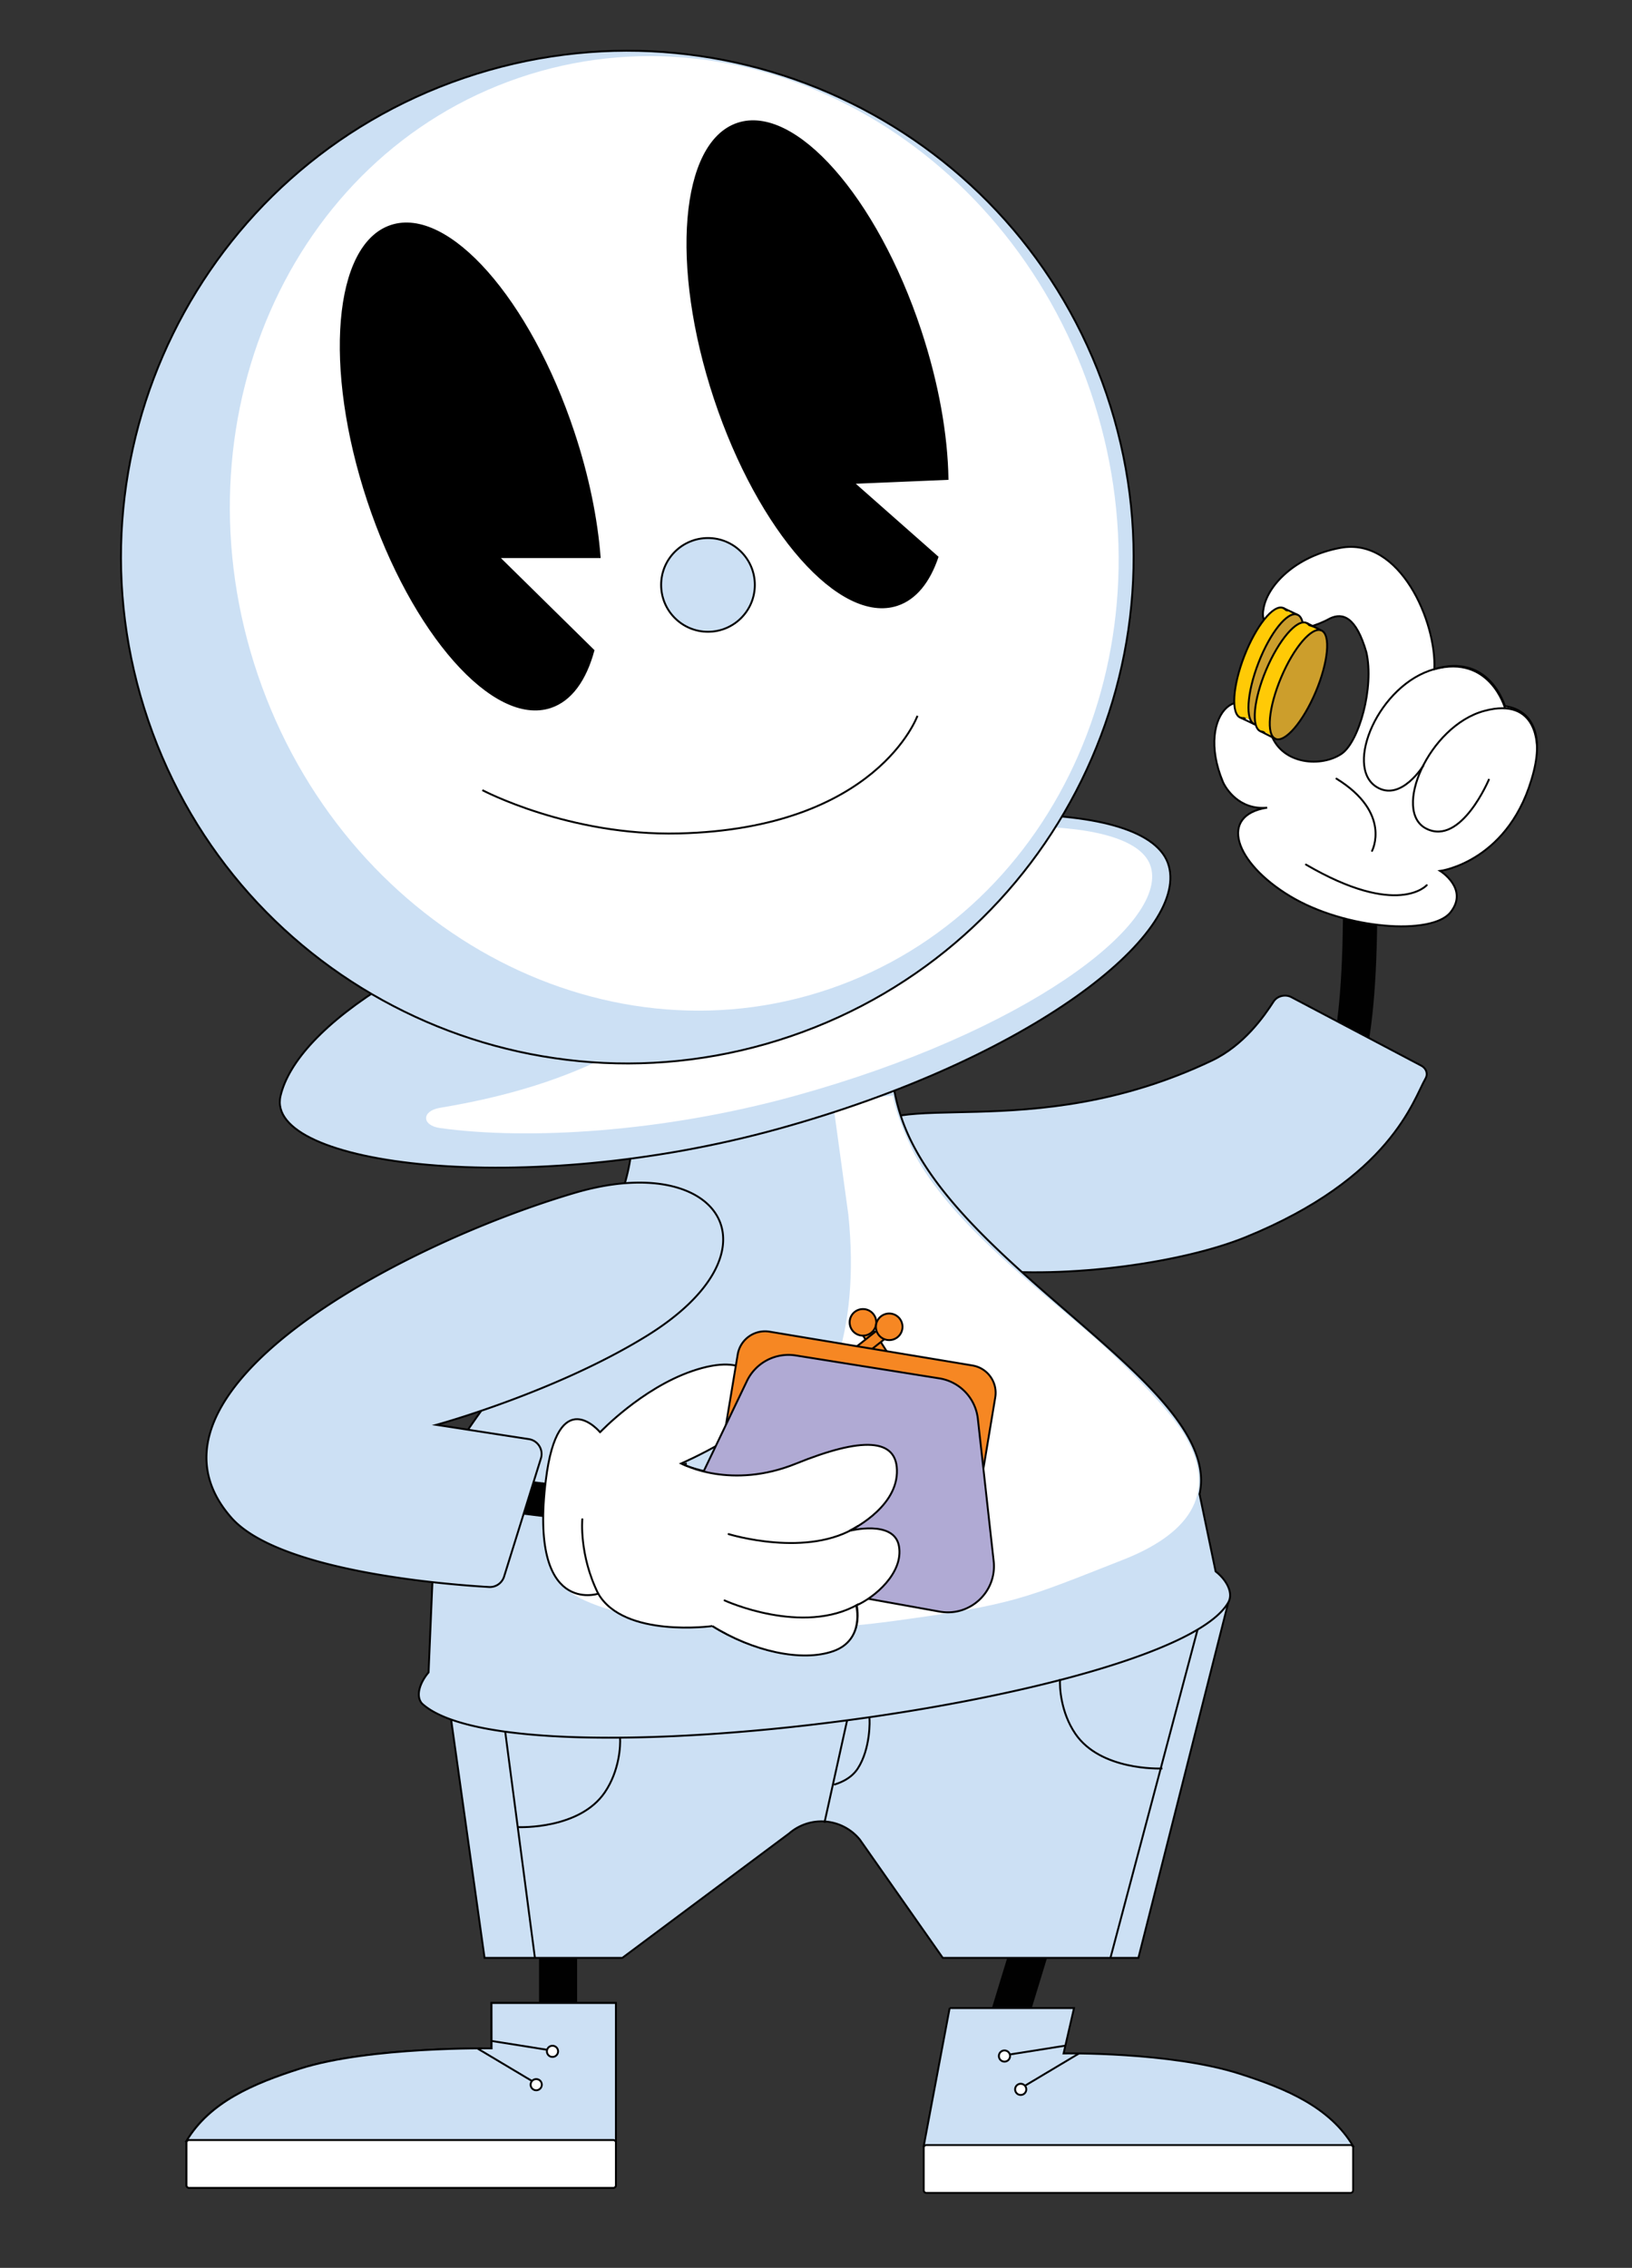
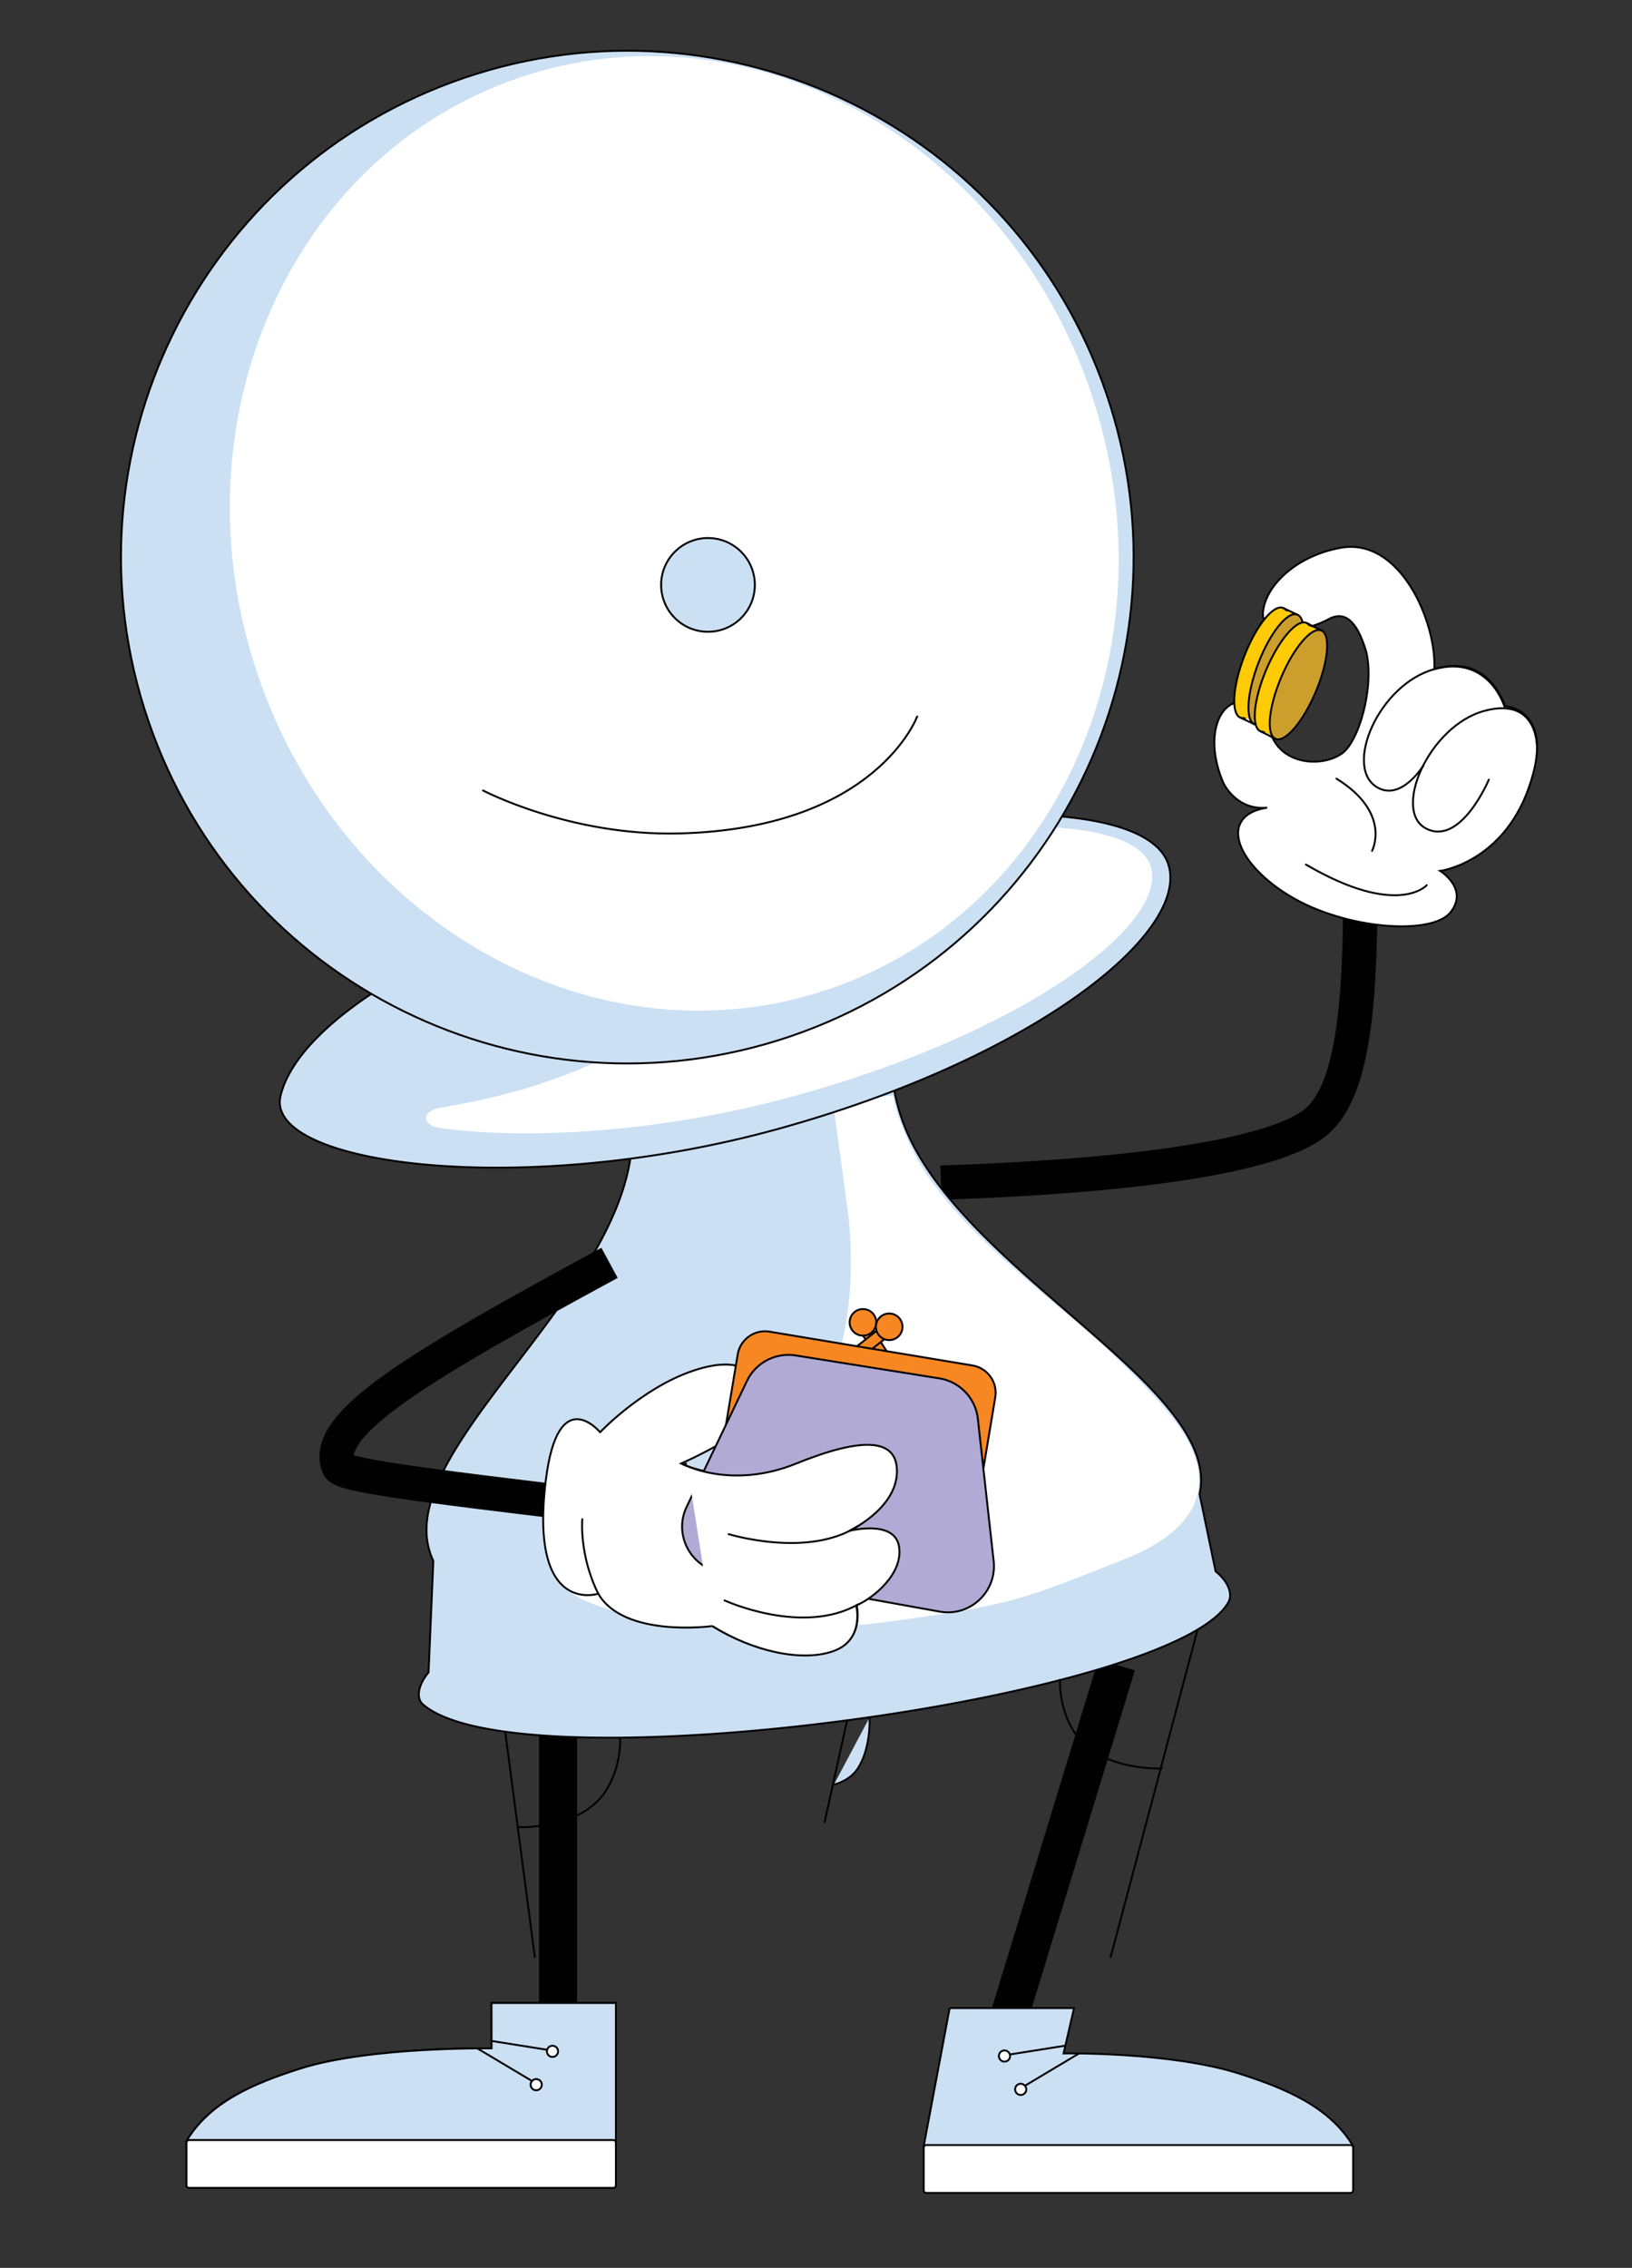
<svg xmlns="http://www.w3.org/2000/svg" xmlns:xlink="http://www.w3.org/1999/xlink" xml:space="preserve" style="enable-background:new 0 0 428.41 595.28" viewBox="0 0 428.41 595.28">
  <rect x="0" y="0" width="428.41" height="595.28" fill="#333333" stroke="none" />
  <style>.st0{fill:none;stroke-width:10}.st0,.st1,.st2,.st3{stroke:#010101;stroke-miterlimit:10}.st1,.st2{fill:#cce0f4;stroke-width:.5}.st2{fill:#fff}.st3{fill:none;stroke-width:9}.st4{fill:#fff}.st5{fill:none;stroke:#010101;stroke-width:.5;stroke-miterlimit:10}.st10{stroke-linecap:round;fill:none}.st10,.st12{stroke:#010101;stroke-width:.5;stroke-miterlimit:10}.st12,.st13{fill:#ffca06}.st14,.st15{fill:#cc9e2c;stroke:#010101;stroke-width:.5;stroke-miterlimit:10}.st15{fill:#f68723}</style>
  <g id="Layer_1">
    <path d="M146.5 443.6v108.2" class="st0" />
    <path d="M161.68 525.76V562H48.94c6.14-10.29 17.64-15.11 29.83-19.01 18.21-5.82 50.27-5.32 50.27-5.32l-.02-11.91h32.66z" class="st1" />
    <path d="M49.64 574.29h111.35c.38 0 .69-.31.69-.69v-11.18c0-.38-.31-.69-.69-.69H49.64c-.38 0-.69.31-.69.69v11.18c-.01.38.3.69.69.69z" class="st2" />
    <path d="M161.68 525.76V562H48.94c6.14-10.29 17.64-15.11 29.83-19.01 18.21-5.82 50.27-5.32 50.27-5.32l-.02-11.91h32.66z" class="st1" />
    <path d="M49.64 574.29h111.35c.38 0 .69-.31.69-.69v-11.18c0-.38-.31-.69-.69-.69H49.64c-.38 0-.69.31-.69.69v11.18c-.01.38.3.69.69.69z" class="st2" />
    <path d="m293.12 437-35.46 116.12" class="st0" />
    <path d="m249.29 527.08-6.81 36.25h112.73c-6.14-10.29-17.64-15.11-29.83-19.01-18.21-5.82-46.18-5.32-46.18-5.32l2.74-11.91h-32.65z" class="st1" />
    <path d="M354.52 575.61H243.17c-.38 0-.69-.31-.69-.69v-11.18c0-.38.31-.69.69-.69h111.35c.38 0 .69.31.69.69v11.18c0 .38-.31.69-.69.69z" class="st2" />
    <path d="M246.99 310.42c57.46-1.91 88.83-8.03 98.32-15.79 8.94-7.31 12.67-27.21 11.53-71.95" class="st3" />
-     <path d="M226.23 298.68c6.26-14.08 43.87 2.57 91.86-20.28 8.48-4.04 13.73-11.65 16.26-15.55.93-1.43 3.05-1.95 4.63-1.12l34.11 17.99c1.34.71 1.82 2.16 1.1 3.41-3.16 5.52-9.06 26.11-47.27 41.64-32.04 13.03-120.36 18.18-100.69-26.09zm96.2 121.95-23.59 93.29h-51.35l-21.79-31.07c-4.64-5.67-13.04-6.39-18.57-1.58l-43.77 32.65H127.2l-11.83-84.33 207.06-8.96z" class="st1" />
    <path d="m234.1 281.35-68.79 7.17.69 8.18c.73 42.47-65.67 84.88-52.25 113l-1.25 29.28c-2.09 2.44-3.56 6.07-1.73 8.17 24.22 22.31 197.17-.96 211.66-26.53 1.46-2.58-.62-6.08-3.32-8.14l-4.22-20.3c6.1-27.45-60.09-57.22-76.66-94.69a50.615 50.615 0 0 1-4.04-15.24l-.09-.9z" class="st1" />
    <path d="m218.62 289.06 4.08 29.8c6.4 62.5-34.55 81.46-73.17 95.76-8.3 3.07 25.37 18.93 85.1 10.86 31.75-4.29 34.48-5.97 60.17-16.06 16.18-6.35 25.48-16.6 16.3-32.48-4.97-8.6-20.63-23.08-24.27-26.23-16.4-14.19-35.89-29.09-45.82-46.04-2.28-3.9-5.98-12.48-6.61-17.12l-15.78 1.51z" class="st4" />
    <path d="M306.82 227.28c5.02 18.15-36.16 50.69-102.58 69.05-66.43 18.36-134.93 9.66-130.6-8.67 4.23-17.91 37.41-41.65 103.83-60.01s124.33-18.52 129.35-.37z" class="st1" />
    <path d="M195.24 229.8c-.01.02-.01.04-.02.07-.65 2.21.21 4.5 2.2 5.64 7.29 4.18 10.54 14.78 1.26 19.49-26.59 13.49-39.07 28.43-83.18 35.79-4.88.81-4.86 4.63.04 5.31 22.68 3.15 58.16 1.22 93.16-8.46 60.06-16.6 97.64-44.74 93.43-59.98-3.91-14.14-49.1-14.2-103.61-.85-1.52.38-2.85 1.48-3.28 2.99z" class="st4" />
    <path d="M121.79 20.46c69.46-23.68 144.97 13.43 168.65 82.89S277.01 248.32 207.55 272 62.58 258.57 38.9 189.11 52.33 44.15 121.79 20.46" class="st1" />
    <path d="M136.23 20.43c-60.35 20.58-91.02 90.79-68.51 156.83s89.69 102.9 150.04 82.32c60.35-20.58 91.02-90.79 68.51-156.83C263.76 36.71 196.58-.14 136.23 20.43" class="st4" />
    <path d="M133.08 54.03c3.43 3.73 3.82 5.39 3.93 5.97.92 4.9-3.84 11.16-9.37 10.08-4.09-.8-7.39-5.36-13.55-13.86" class="st4" />
    <circle cx="185.85" cy="153.53" r="12.3" style="fill:#cce0f4;stroke:#000;stroke-width:.5;stroke-miterlimit:10" />
    <path d="M158.67 395.58c-52.25-6.17-68.88-8.49-69.78-10.64-4.66-11.13 21.62-26.63 71.12-53.46" class="st3" />
-     <path d="M150.56 113.51c3.81 11.48 6.07 22.69 6.85 32.72h-26.53l24.9 24.51c-2.1 7.74-5.89 13.07-11.26 14.86-14.9 4.94-36.34-19.33-47.9-54.21s-8.86-67.15 6.04-72.09 36.34 19.33 47.9 54.21zm91.01-26.82c4.62 13.95 6.97 27.49 7.16 39.02l-24.71 1.04 22.07 19.48c-2.2 6.48-5.74 10.94-10.56 12.54-14.9 4.94-36.34-19.33-47.9-54.21-11.56-34.88-8.86-67.15 6.04-72.09 14.89-4.93 36.34 19.34 47.9 54.22z" style="stroke:#000;stroke-width:.5;stroke-miterlimit:10" />
    <path d="M395.07 185.37c-.84-2.54-5.22-13.38-18.08-9.87-.16.04-.31.1-.47.15.6-12.32-8.94-34.74-24.64-31.85-11.87 2.18-19.32 9.95-20.23 16.16-1.48 7.54 10.32 6.38 17.49 2.37 3.34-1.58 6.83-.42 9.53 8.85 2.12 9.19-1.91 23.57-6.52 26.69-5.23 3.54-15.4 2.89-18.41-4.92-6.7-17.35-20.32-5.93-12.74 12.23.69 1.66 4.24 7.54 11.64 6.82-12.81 1.97-8.58 14.44 5.99 23.22s37.29 10.39 42.15 4.24c4.86-6.15-2.72-10.85-2.72-10.85s18.57-2.43 24.54-26.06c2.78-11.02-1.34-16.38-7.53-17.18z" class="st2" />
    <path d="M395.04 185.77s-3.99-14.09-18.52-10.12c-14.53 3.96-23.77 25.51-15.19 30.9 6.48 4.07 12.42-5.76 12.42-5.76" class="st5" />
    <path d="M403.47 196.63s.66-13.98-13.87-10.02c-14.53 3.96-24.24 26.35-15.19 30.9 9.16 4.61 16.5-13.04 16.5-13.04" class="st5" />
    <path d="M360.17 223.35s5.26-9.94-9.34-18.96m23.69 27.96s-7.58 8.68-31.7-5.41" style="fill:#fff;stroke:#010101;stroke-width:.5;stroke-miterlimit:10;stroke-linecap:round" />
    <path d="M240.84 187.89s-10.64 29.63-62.69 30.88c-28.78.69-51.53-11.37-51.53-11.37" style="fill:none;stroke:#000;stroke-width:.5;stroke-miterlimit:10" />
    <path d="m314.37 427.75-22.87 86.17m-158.88-59.37 7.8 59.38m81.95-62.36-5.95 26.89" class="st5" />
    <defs>
      <path id="XMLID_00000010991641266007713050000016565186613305653438_" d="M157.53 375.94s10.85-11.47 24.13-16.04c14.95-5.15 18.43 2.24 18.44 8.61 0 6.37-21.31 15.65-21.31 15.65s13.22 6.68 30.26-.21c17.04-6.9 26.86-7 26.48 2.5-.39 9.5-12.49 15.15-12.49 15.15s11.78-3.04 13.03 4.01c1.24 7.05-6.46 13.52-11.22 15.58 0 0 2.32 9.04-6 11.98-8.32 2.94-21.25.27-31.83-6.35 0 0-23.21 3.21-29.97-8.5 0 0-18.19 6.03-13.77-29.77 3.18-25.94 14.25-12.61 14.25-12.61z" />
    </defs>
    <use xlink:href="#XMLID_00000010991641266007713050000016565186613305653438_" style="overflow:visible;fill:#fff" />
    <clipPath id="XMLID_00000134217091128712647690000008769567186182308525_">
      <use xlink:href="#XMLID_00000010991641266007713050000016565186613305653438_" style="overflow:visible" />
    </clipPath>
    <use xlink:href="#XMLID_00000010991641266007713050000016565186613305653438_" style="overflow:visible;fill:none;stroke:#010101;stroke-width:.5;stroke-miterlimit:10" />
    <path d="M190.77 402.78s20.9 6.48 33.99-2.13m-35.05 19.54s20.47 9.4 35.13.99m-71.98-22.4s-.88 9.33 4.17 19.53" class="st10" />
-     <path d="M150.8 313.13c38.34-11.34 55.43 15.18 18.65 37.72-24.04 14.74-54.9 23.15-54.9 23.15l24.28 3.75c2.38.37 3.88 2.77 3.16 5.07l-9.66 30.99a3.913 3.913 0 0 1-3.97 2.76c-11.94-.7-55.33-4.19-67.65-18.22-28.56-32.55 43.26-71.37 90.09-85.22z" class="st1" />
    <ellipse cx="331.22" cy="173.98" class="st12" rx="15.45" ry="4.92" transform="rotate(-68.795 331.22 173.977)" />
    <path d="M332.13 164.45s.1-1.98 2.35-3.63c.72-.53 1.34-.83 1.72-.75.6.13 5 .97 5.2 2.63.18 1.47-3.53 2.75-8.02 5.83-2.73 1.87-4.34 2.96-4.74 2.57-.47-.46 1.5-2.31 3.49-6.65zm-5.7 16.88s-.6 1.44-1.08 4.18c-.15.85-.11 1.75.15 2.04.33.36 4.57 2.75 5.93 1.78 1.2-.86-.37-4.46-1.15-9.85-.48-3.27-.77-5.2-1.33-5.22-.66-.03-.68 2.67-2.52 7.07z" class="st13" />
    <ellipse cx="334.96" cy="175.74" class="st14" rx="15.45" ry="4.92" transform="rotate(-68.795 334.952 175.739)" />
    <ellipse cx="336.93" cy="177.73" class="st12" rx="15.45" ry="4.92" transform="rotate(-67.077 336.919 177.744)" />
    <path d="M338.24 168.45s-.24-1.55 1.85-3.39c.71-.62 1.46-.97 1.84-1.03.8-.13 5.48 1.29 5.64 2.95.14 1.47-3.61 2.65-8.19 5.58-2.78 1.78-4.43 2.82-4.81 2.42-.47-.47 1.55-2.25 3.67-6.53zm-6.58 16.91s-.65 1.43-1.2 4.15c-.17.84-.21.8.03 1.17.8 1.22 4.54 3.76 5.93 2.82 1.23-.83-.23-4.47-.86-9.88-.38-3.28-.61-5.22-1.17-5.26-.65-.04-.75 2.65-2.73 7z" class="st13" />
    <ellipse cx="340.86" cy="179.72" class="st14" rx="15.45" ry="4.92" transform="rotate(-67.077 340.85 179.725)" />
    <path d="m336.81 159.57 3.73 1.77m2.41 2.16 3.93 1.99m-12.04 28.46-3.93-1.99m-1.54-1.82-3.73-1.76" class="st5" />
    <path stroke-width=".5" d="m225.711 349.258 2.537-1.62 5.24 8.198-2.537 1.62z" class="st15" />
    <path stroke-width=".5" d="m231.093 348.529 1.866 2.361-7.633 6.034-1.867-2.361z" class="st15" />
    <circle cx="226.53" cy="347.1" r="3.49" class="st15" />
    <circle cx="233.42" cy="348.27" r="3.49" class="st15" />
    <path d="m246.81 409.3-53.26-8.87a7.277 7.277 0 0 1-5.98-8.37l6.08-36.53a7.277 7.277 0 0 1 8.37-5.98l53.26 8.87c3.96.66 6.64 4.41 5.98 8.37l-6.08 36.53a7.277 7.277 0 0 1-8.37 5.98z" class="st15" />
    <path d="m256.69 372.42 4.15 37.33c.9 8.06-6.21 14.7-14.19 13.27l-57.61-10.36c-7.88-1.42-12.24-9.95-8.78-17.16l15.8-32.98a12.11 12.11 0 0 1 12.84-6.73l37.66 6.01c5.38.85 9.53 5.2 10.13 10.62z" style="fill:#b0aad4;stroke:#010101;stroke-width:.5;stroke-miterlimit:10" />
    <path id="XMLID_00000137114825936886255070000000930251264040167569_" d="M187 426.81c10.58 6.62 23.44 9.53 31.76 6.59 8.32-2.94 6-11.98 6-11.98 4.76-2.06 12.47-8.53 11.22-15.58-1.24-7.05-13.03-4.01-13.03-4.01s12.11-5.65 12.49-15.15c.39-9.5-9.44-9.4-26.48-2.5s-29.56.2-29.56.2l.9-.22" class="st2" />
    <path d="M191.26 402.68s20.9 6.48 33.99-2.13m-35.05 19.54s20.47 9.4 35.13.99" class="st10" />
-     <path d="m178.27 388.68 6.04 5.22 2.45 19.58-14.7-8.06z" class="st4" />
    <path d="m283.27 538.99-15.73 9.39m12.09-11.42-15.74 2.5" class="st5" />
    <circle cx="263.68" cy="539.68" r="1.47" class="st2" />
    <circle cx="267.94" cy="548.43" r="1.47" class="st2" />
    <path d="m125.44 537.76 15.73 9.38m-12.09-11.41 15.73 2.5" class="st5" />
    <circle cx="145.03" cy="538.45" r="1.47" class="st2" />
    <circle cx="140.76" cy="547.2" r="1.47" class="st2" />
    <path d="M135.91 479.59c.73.04 16.27.55 22.85-9.12 3.83-5.62 4.18-12.3 4-14.36m142.37 8.09c-.73.04-16.27.55-22.85-9.12-3.83-5.62-4.18-12.3-4-14.36" class="st5" />
    <path d="M228.21 450.9c.15.51.33 8.14-3.04 13.31-1.92 2.95-5.26 3.94-6.27 4.25" class="st1" />
  </g>
</svg>